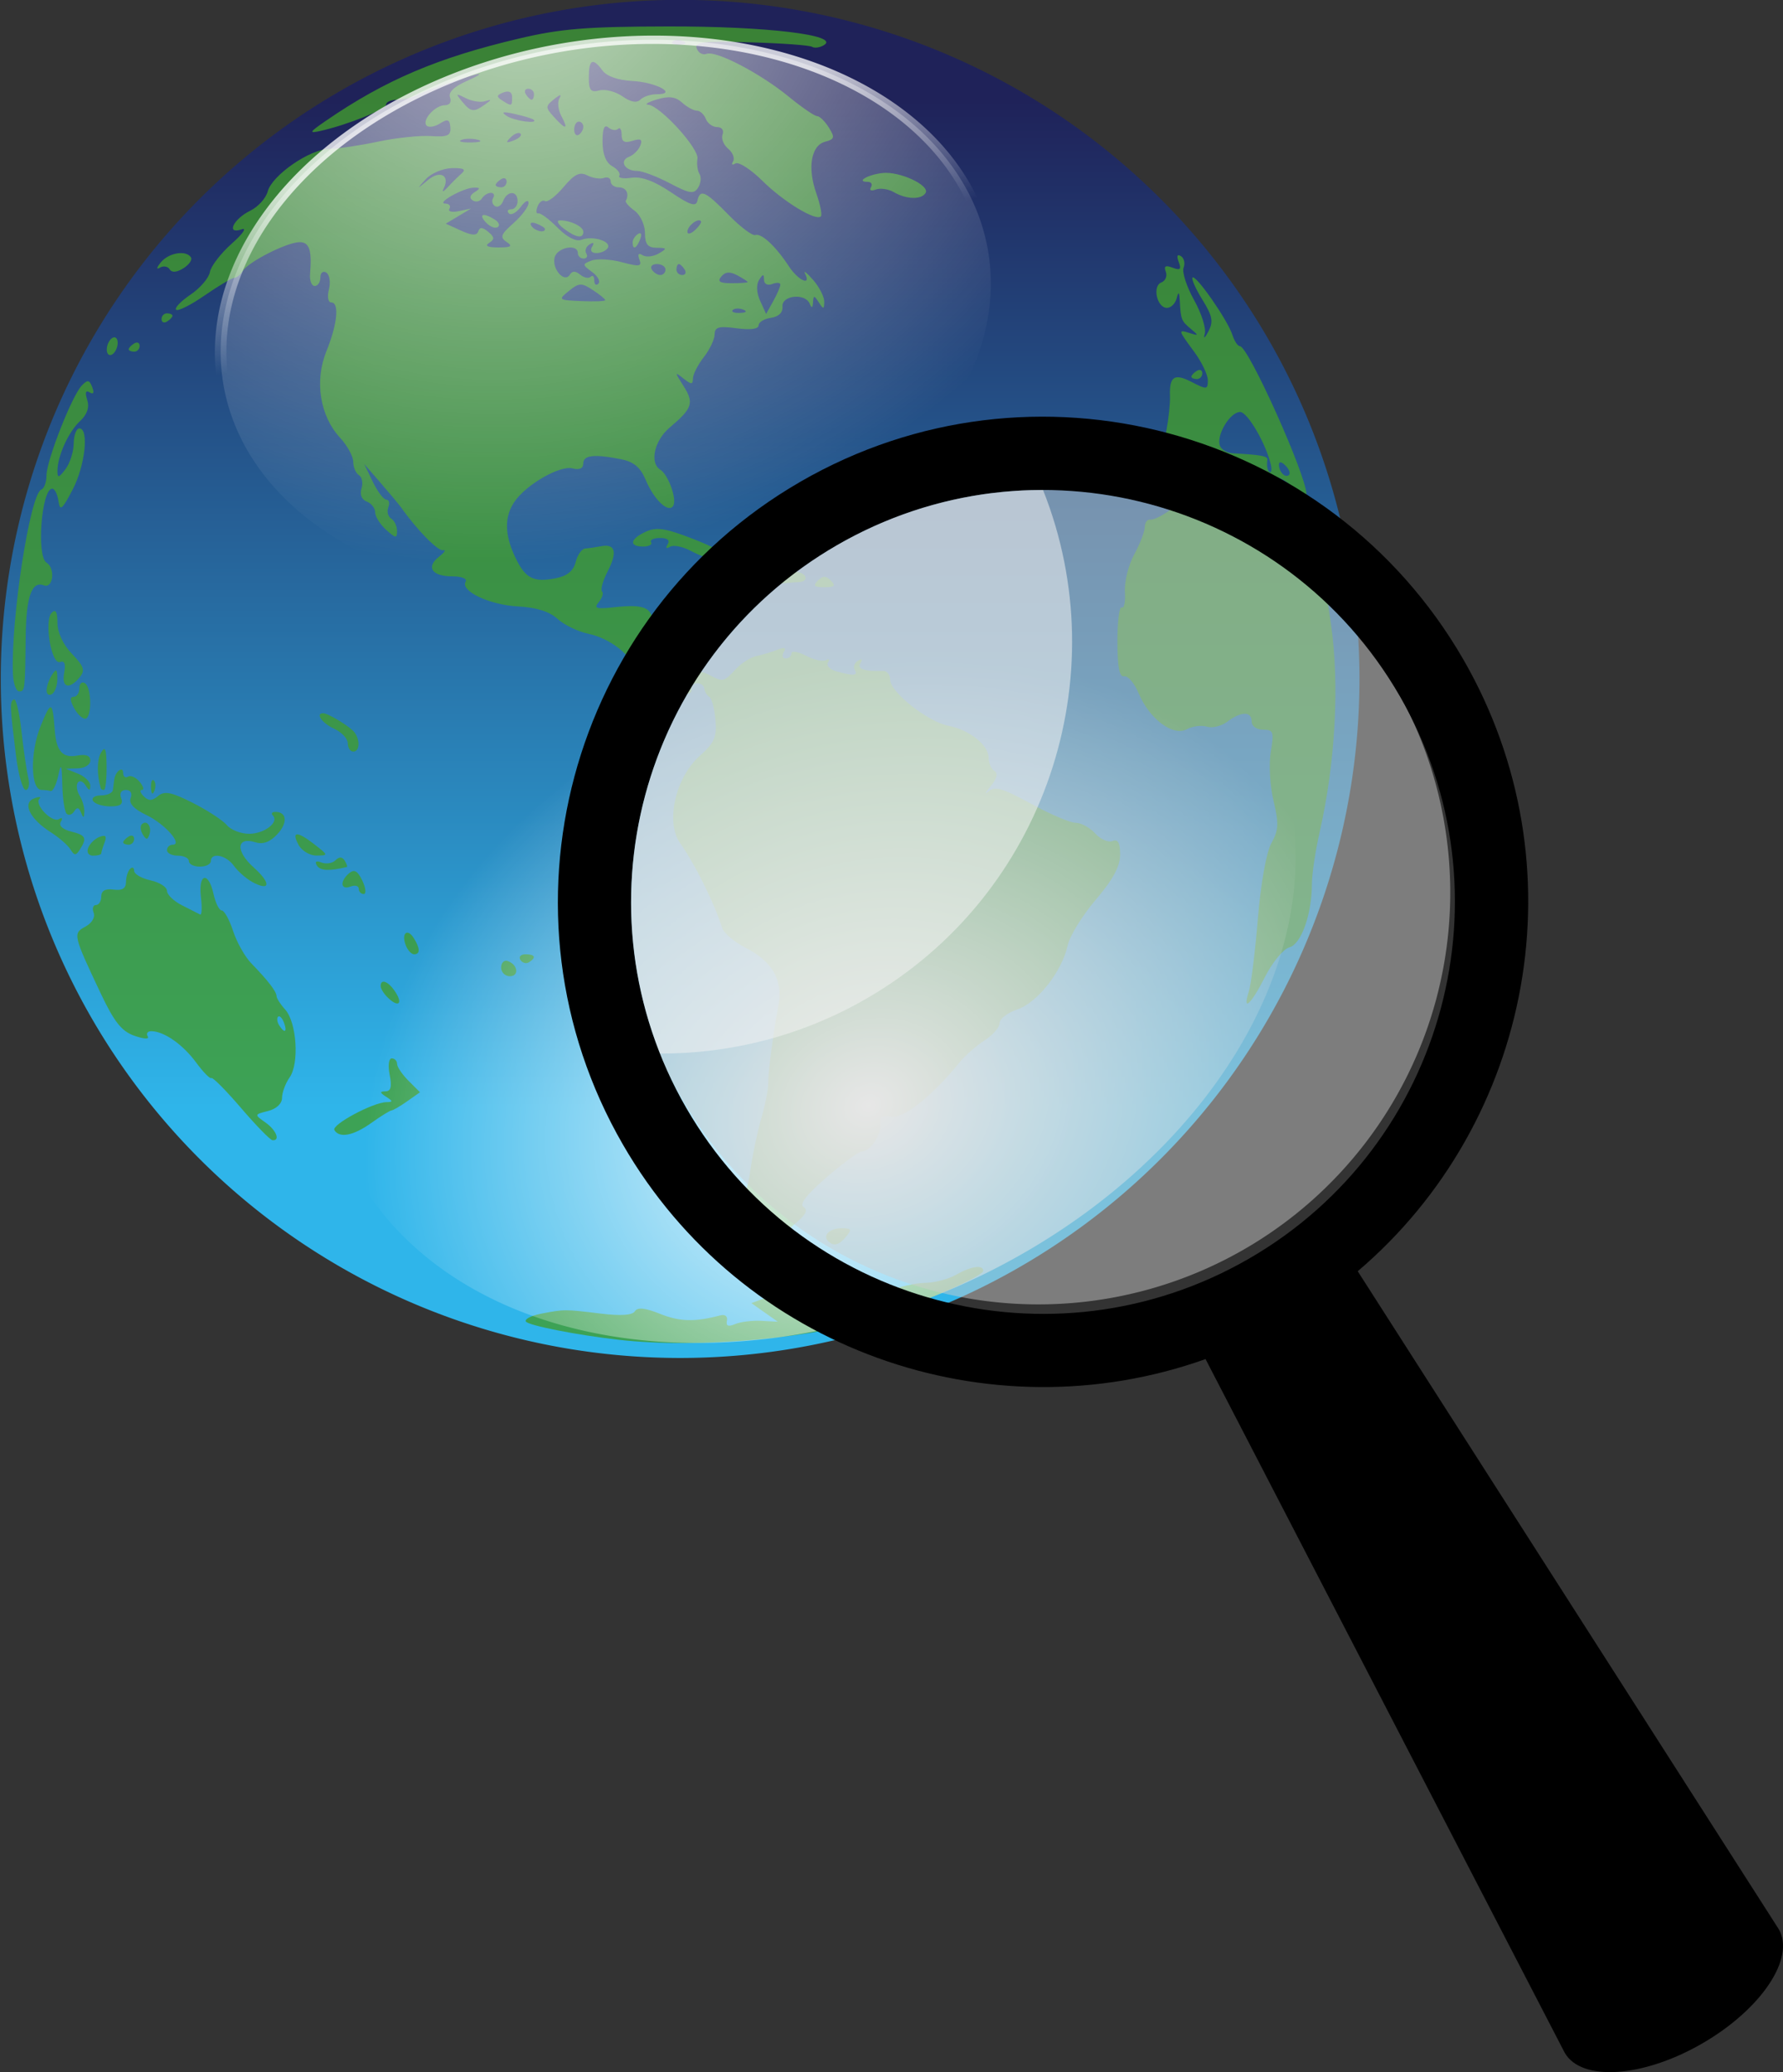
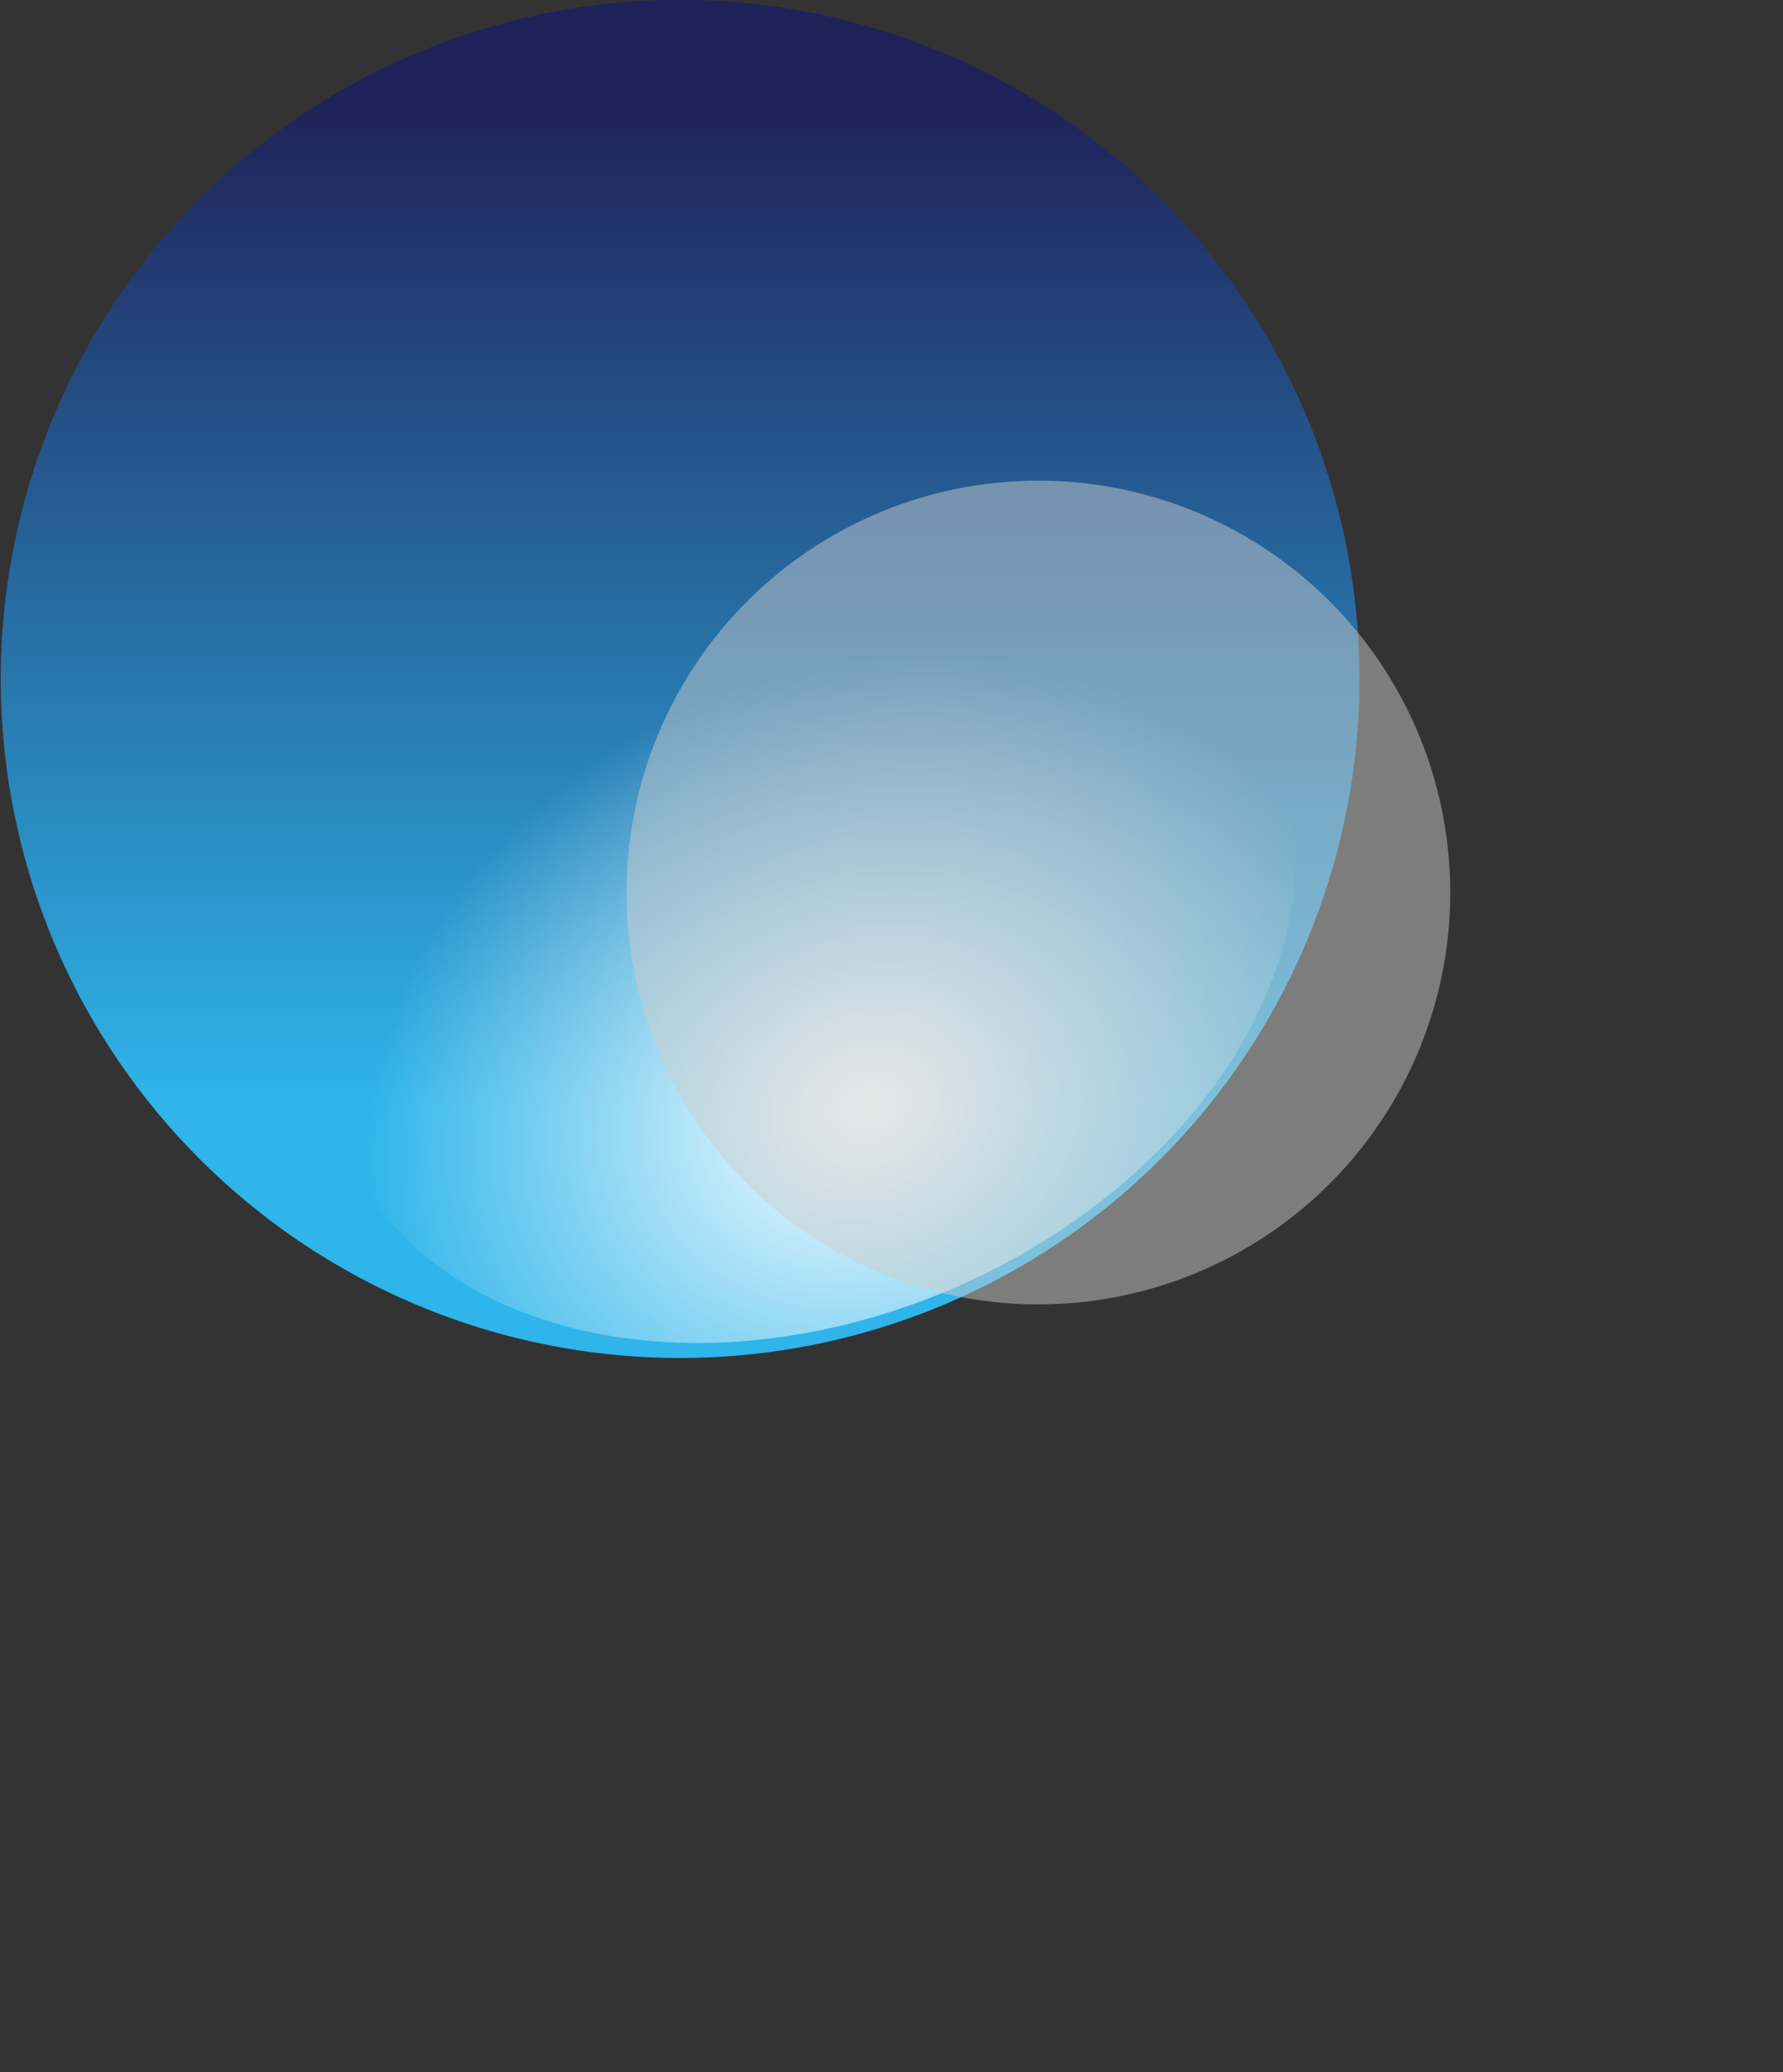
<svg xmlns="http://www.w3.org/2000/svg" version="1.0" viewBox="0 0 157.99 183.59">
  <rect x="0" y="0" width="157.99" height="183.59" fill="#333333" stroke="none" />
  <defs>
    <linearGradient id="c" x1="194.69" x2="194.69" y1="31.854" y2="74.712" gradientUnits="userSpaceOnUse">
      <stop stop-color="#1f2259" offset="0" />
      <stop stop-color="#2fb5ea" offset="1" />
    </linearGradient>
    <linearGradient id="d" x1="182" x2="183.28" y1="36.387" y2="53.875" gradientUnits="userSpaceOnUse">
      <stop stop-color="#fff" offset="0" />
      <stop stop-color="#fff" stop-opacity="0" offset="1" />
    </linearGradient>
    <radialGradient id="a" cx="180.72" cy="38.594" r="28.884" gradientTransform="matrix(.162 2.107 -1.691 .263 228.26 -371.43)" gradientUnits="userSpaceOnUse">
      <stop stop-color="#fff" stop-opacity=".875" offset="0" />
      <stop stop-color="#fff" stop-opacity="0" offset="1" />
    </radialGradient>
    <radialGradient id="b" cx="194.08" cy="26.293" r="28.884" gradientTransform="matrix(-1.018 0 6.233e-7 -1.182 391.62 74.389)" gradientUnits="userSpaceOnUse">
      <stop stop-color="#fff" offset="0" />
      <stop stop-color="#fff" stop-opacity="0" offset="1" />
    </radialGradient>
  </defs>
  <g transform="translate(-6.196 -4.808)">
    <path transform="matrix(2.084 0 0 2.083 -336.93 -52.699)" d="m222.45 56.486a28.884 28.884 0 1 1-57.769 0 28.884 28.884 0 1 1 57.769 0z" fill="url(#c)" />
-     <path d="m61.04 123.52c-3.686-0.416-8.028-1.27-8.245-1.621-0.132-0.213 0.468-0.525 1.333-0.692 2.069-0.401 2.104-0.402 5.268-0.015 1.799 0.22 2.837 0.152 3.055-0.201 0.233-0.376 0.898-0.307 2.255 0.236 1.726 0.691 3.075 0.723 5.314 0.127 0.426-0.113 0.669 0.083 0.587 0.472-0.099 0.468 0.117 0.557 0.728 0.299 0.478-0.202 1.525-0.332 2.325-0.288l1.456 0.079-1.17-0.824-1.17-0.824 1.111-0.411c0.709-0.262 1.356-0.208 1.788 0.151 0.868 0.721 6.84 0.207 9.239-0.795 0.95-0.397 2.411-0.73 3.246-0.739 0.835-9e-3 2.064-0.329 2.732-0.711 1.349-0.771 2.427-0.927 2.427-0.351 0 0.437-4.759 2.557-8.98 4-5.732 1.959-16.219 2.908-23.299 2.108zm12.965-7.79c-1.744-0.716-2.718-2.449-1.929-3.429 0.345-0.428 0.293-0.609-0.177-0.614-0.468-5e-3 -0.5-0.113-0.107-0.364 0.308-0.196 0.707-1.449 0.888-2.784 0.181-1.335 0.614-3.41 0.963-4.611 0.349-1.201 0.631-2.621 0.626-3.155-0.008-1.028 0.417-4.266 0.913-6.956 0.397-2.155-0.56-3.826-2.866-5.002-1.023-0.522-1.978-1.321-2.124-1.776-0.722-2.261-2.4-5.646-3.737-7.537-1.306-1.846-0.414-5.792 1.744-7.718 1.302-1.163 1.525-1.671 1.394-3.186-0.085-0.991-0.331-1.911-0.547-2.045-0.215-0.133-0.413-0.461-0.438-0.728-0.025-0.267-0.319-0.485-0.653-0.485-0.334 0-0.554 0.267-0.49 0.594 0.152 0.77-2.758 0.232-3.669-0.678-0.354-0.354-0.846-0.644-1.094-0.644-0.248 0-0.451-0.29-0.451-0.643 0-1.04-2.05-2.622-3.883-2.997-0.934-0.191-2.178-0.787-2.763-1.324-0.713-0.655-1.875-1.02-3.525-1.109-2.529-0.136-5.13-1.375-4.62-2.199 0.158-0.256-0.367-0.464-1.169-0.464-1.819 0-2.379-0.814-1.198-1.738 0.494-0.387 0.66-0.645 0.369-0.574-0.441 0.107-2.306-1.788-3.697-3.755-0.189-0.267-1.007-1.25-1.818-2.184l-1.475-1.699 0.761 1.577c0.419 0.868 0.957 1.577 1.196 1.577 0.239 0 0.317 0.306 0.174 0.679-0.143 0.373-0.027 0.823 0.258 0.999 0.285 0.176 0.518 0.669 0.518 1.095 0 0.675-0.125 0.661-0.971-0.104-0.534-0.483-0.971-1.179-0.971-1.547 0-0.367-0.334-0.796-0.743-0.953-0.453-0.174-0.635-0.625-0.466-1.157 0.152-0.48 0.05-1.013-0.228-1.185-0.278-0.172-0.505-0.704-0.505-1.183 0-0.479-0.526-1.439-1.169-2.133-1.784-1.925-2.275-5.034-1.209-7.661 0.978-2.412 1.167-4.325 0.428-4.325-0.279 0-0.368-0.505-0.203-1.161 0.16-0.638 0.055-1.306-0.233-1.485-0.29-0.179-0.525 0.014-0.525 0.432 0 0.416-0.227 0.757-0.504 0.757-0.277 0-0.462-0.491-0.41-1.092 0.178-2.073-0.06-2.791-0.925-2.791-1.102 0-4.526 1.731-5.027 2.541-0.209 0.338-0.551 0.617-0.761 0.62-0.21 0.003-1.391 0.704-2.626 1.558-1.234 0.854-2.372 1.424-2.529 1.268-0.157-0.157 0.415-0.756 1.27-1.333 0.855-0.576 1.629-1.477 1.721-2.001 0.091-0.525 0.966-1.663 1.945-2.53 0.978-0.867 1.367-1.433 0.863-1.258-1.394 0.486-0.735-0.919 0.778-1.657 0.686-0.335 1.377-1.099 1.537-1.699 0.384-1.442 3.737-3.756 5.474-3.777 0.758-0.009 2.689-0.296 4.291-0.636 1.602-0.34 3.717-0.564 4.7-0.498 1.469 0.099 1.776-0.037 1.721-0.763-0.054-0.716-0.227-0.783-0.916-0.353-0.467 0.292-1 0.38-1.184 0.197-0.464-0.464 0.738-1.814 1.615-1.814 0.423 0 0.611-0.285 0.456-0.688-0.174-0.453 0.347-0.957 1.526-1.476 0.984-0.433 1.353-0.688 0.819-0.567-1.281 0.292-4.153 1.298-5.211 1.826-0.464 0.231-1.283 0.42-1.82 0.42-0.538 0-0.977 0.193-0.977 0.428 0 0.422-3.46 1.81-5.825 2.337-1.051 0.234-0.986 0.114 0.485-0.897 5.256-3.613 9.928-5.602 17.13-7.293 3.692-0.872 5.991-1.057 13.207-1.07 8.707-0.015 15.24 0.767 13.806 1.653-0.36 0.222-0.837 0.291-1.06 0.153-0.224-0.138-2.675-0.317-5.447-0.397-4.231-0.123-4.998-0.034-4.773 0.554 0.148 0.385 0.542 0.595 0.877 0.466 0.833-0.32 4.753 1.726 7.289 3.804 1.15 0.942 2.275 1.713 2.499 1.713 0.225 0 0.692 0.454 1.038 1.009 0.552 0.883 0.512 1.04-0.32 1.258-1.25 0.327-1.591 2.299-0.79 4.569 0.352 0.997 0.534 1.919 0.405 2.048-0.444 0.444-3.312-1.301-5.183-3.153-1.03-1.02-2.106-1.71-2.391-1.533-0.287 0.177-0.379 0.094-0.207-0.185 0.172-0.278-0.023-0.784-0.432-1.123-0.41-0.34-0.633-0.911-0.495-1.268 0.14-0.365-0.069-0.65-0.479-0.65-0.4 0-0.854-0.328-1.008-0.728-0.154-0.4-0.512-0.728-0.796-0.728s-0.871-0.321-1.304-0.713c-0.58-0.525-1.165-0.6-2.223-0.284-0.789 0.236-1.145 0.447-0.79 0.47 1.046 0.068 4.521 3.871 4.371 4.784-0.076 0.462 0.006 1.068 0.182 1.348 0.176 0.28 0.122 0.826-0.12 1.214-0.373 0.599-0.751 0.541-2.516-0.389-1.142-0.601-2.446-1.093-2.898-1.092-1.1 0.002-1.609-0.906-0.704-1.253 0.397-0.152 0.846-0.602 0.998-0.999 0.208-0.542 0.036-0.646-0.691-0.415-0.713 0.226-0.968 0.085-0.968-0.535 0-0.463-0.144-0.698-0.319-0.522-0.176 0.176-0.558 0.121-0.849-0.12-0.366-0.304-0.528 0.085-0.524 1.255 0.004 1.108 0.301 1.86 0.86 2.173 0.47 0.263 0.751 0.643 0.626 0.845s0.362 0.282 1.082 0.178c0.883-0.128 2.02 0.29 3.493 1.285 1.684 1.137 2.22 1.312 2.341 0.763 0.239-1.085 0.693-0.882 2.761 1.236 1.046 1.071 2.114 1.877 2.374 1.79 0.548-0.183 1.814 0.999 2.983 2.783 0.818 1.248 2.005 1.781 1.425 0.639-0.17-0.334 0.145-0.091 0.699 0.539 0.554 0.63 1.004 1.504 1 1.942-0.006 0.691-0.069 0.7-0.478 0.068-0.418-0.647-0.476-0.647-0.516 0-0.031 0.5-0.123 0.538-0.291 0.121-0.391-0.97-2.495-0.759-2.416 0.242 0.043 0.538-0.333 0.906-1.025 1.004-0.601 0.085-1.092 0.387-1.092 0.671 0 0.321-0.732 0.417-1.942 0.255-1.585-0.213-1.944-0.113-1.952 0.543-0.006 0.442-0.438 1.349-0.96 2.017-0.522 0.667-0.954 1.513-0.96 1.88-0.009 0.565-0.139 0.565-0.852 0-0.78-0.618-0.779-0.569 0.02 0.682 0.949 1.485 0.785 1.976-1.221 3.664-1.369 1.152-1.816 3.14-0.841 3.743 0.713 0.441 1.496 2.631 1.144 3.201-0.421 0.681-1.697-0.524-2.442-2.305-0.46-1.101-1.051-1.597-2.17-1.82-2.385-0.477-3.358-0.368-3.358 0.375 0 0.439-0.34 0.594-0.951 0.434-1.099-0.287-4.052 1.395-5.116 2.914-0.935 1.335-0.923 2.935 0.038 4.959 0.894 1.884 1.618 2.255 3.615 1.856 0.999-0.2 1.548-0.653 1.746-1.443 0.159-0.633 0.538-1.168 0.843-1.189 0.305-0.02 0.935-0.11 1.402-0.199 1.266-0.243 1.469 0.514 0.593 2.209-0.431 0.834-0.66 1.639-0.509 1.79 0.151 0.151 0.024 0.576-0.283 0.945-0.461 0.556-0.242 0.636 1.275 0.469 3.006-0.331 3.6 0.015 3.571 2.078-0.048 3.484 1.084 4.934 3.035 3.89 0.643-0.344 1.229-0.344 1.875 0.002 1.249 0.668 1.307 0.657 2.368-0.482 0.505-0.542 1.332-1.069 1.839-1.172 0.507-0.103 1.34-0.352 1.851-0.554 0.651-0.257 0.824-0.197 0.578 0.201-0.193 0.312-0.12 0.568 0.163 0.568 0.283 0 0.514-0.205 0.514-0.457 0-0.251 0.585-0.153 1.3 0.218 0.715 0.371 1.513 0.543 1.774 0.382 0.261-0.161 0.333-0.066 0.162 0.212-0.172 0.278 0.177 0.636 0.774 0.796 1.527 0.409 1.915 0.374 1.593-0.147-0.154-0.249-0.024-0.61 0.289-0.803 0.355-0.219 0.438-0.141 0.222 0.209-0.322 0.521 0.354 0.753 2.017 0.691 0.334-0.012 0.611 0.335 0.615 0.773 0.012 1.114 3.32 3.727 5.184 4.095 1.878 0.371 3.545 1.71 3.545 2.847 0 0.459 0.233 0.978 0.517 1.154 0.338 0.209 0.217 0.68-0.351 1.363-0.477 0.574-0.56 0.773-0.183 0.443 0.556-0.488 1.266-0.282 3.766 1.092 1.694 0.931 3.476 1.693 3.959 1.693 0.483 0 1.261 0.422 1.728 0.938 0.467 0.516 1.156 0.82 1.531 0.676 0.494-0.189 0.682 0.144 0.682 1.207 0 1.035-0.637 2.215-2.16 3.998-1.188 1.391-2.308 3.211-2.488 4.044-0.498 2.296-2.676 5.068-4.453 5.668-0.868 0.293-1.577 0.838-1.577 1.212 0 0.374-0.601 1.065-1.335 1.537-0.734 0.472-1.729 1.345-2.21 1.941-2.384 2.949-4.981 5.016-6.061 4.827-0.838-0.147-1.077 9e-3 -0.971 0.637 0.151 0.893-0.894 2.438-1.65 2.438-0.252 0-1.645 1.025-3.096 2.277-1.752 1.512-2.442 2.397-2.056 2.636 0.408 0.252 0.227 0.658-0.607 1.363-1.113 0.941-1.135 1.045-0.338 1.665 0.467 0.363 0.849 0.775 0.849 0.914 0 0.616-1.834 0.635-3.295 0.034zm-1.953-83.49c-0.35-0.14-0.769-0.123-0.93 0.038-0.161 0.161 0.125 0.276 0.637 0.255 0.565-0.023 0.68-0.138 0.293-0.293zm3.289-2.201c0.009-0.192-0.31-0.223-0.711-0.069-0.425 0.163-0.731 0.006-0.736-0.379-0.006-0.537-0.088-0.532-0.44 0.025-0.262 0.414-0.224 1.141 0.097 1.847l0.53 1.163 0.621-1.119c0.341-0.615 0.628-1.275 0.637-1.467zm-15.515 1.365c0-0.097-0.499-0.503-1.109-0.903-0.995-0.652-1.213-0.643-2.112 0.084-0.975 0.789-0.944 0.814 1.109 0.903 1.161 0.051 2.112 0.013 2.112-0.084zm-1.167-2.499c-0.881-0.644-0.883-0.691-0.046-1.012 0.482-0.185 1.696-0.118 2.698 0.15 1.545 0.412 1.779 0.376 1.542-0.242-0.181-0.471-0.08-0.605 0.285-0.379 0.31 0.192 0.948 0.125 1.417-0.148 0.775-0.451 0.759-0.498-0.178-0.512-0.791-0.011-1.032-0.318-1.032-1.312 0-0.713-0.41-1.596-0.91-1.962-0.501-0.366-0.856-0.765-0.789-0.887 0.336-0.614 0.042-1.193-0.607-1.193-0.4 0-0.728-0.237-0.728-0.526 0-0.289-0.273-0.428-0.607-0.308-0.334 0.12-0.994 0.018-1.468-0.226-0.669-0.344-1.14-0.112-2.107 1.038-0.685 0.814-1.422 1.372-1.636 1.24-0.215-0.133-0.515 0.083-0.666 0.478-0.152 0.396-0.12 0.671 0.07 0.612 0.191-0.059 0.957 0.509 1.703 1.263 0.849 0.858 1.647 1.259 2.131 1.073 1.001-0.384 2.677 0.145 2.315 0.73-0.153 0.248-0.606 0.45-1.006 0.45-0.427 0-0.585-0.232-0.382-0.56 0.216-0.35 0.133-0.429-0.222-0.209-0.313 0.193-0.443 0.555-0.289 0.803 0.154 0.249 0.048 0.452-0.235 0.452s-0.514-0.218-0.514-0.485c0-0.854-1.82-0.519-2.054 0.378-0.267 1.02 0.864 2.311 1.344 1.535 0.215-0.348 0.499-0.348 0.92 6.13e-4 0.335 0.278 0.752 0.361 0.928 0.185 0.176-0.176 0.319-0.028 0.319 0.328s0.163 0.484 0.363 0.284c0.2-0.2-0.052-0.667-0.56-1.038zm3.594-2.615c0-0.251 0.216-0.59 0.48-0.753 0.275-0.17 0.357 0.025 0.191 0.457-0.323 0.841-0.671 0.995-0.671 0.297zm-6.097-1.225c-0.518-0.392-0.687-0.72-0.375-0.728 0.922-0.025 2.103 0.54 2.103 1.007 0 0.636-0.658 0.53-1.727-0.279zm16.289 4.734c0-0.057-0.414-0.326-0.92-0.597-0.656-0.351-1.062-0.321-1.415 0.104-0.372 0.449-0.144 0.597 0.92 0.597 0.778 0 1.415-0.047 1.415-0.104zm-7.281-1.109c0-0.267-0.341-0.485-0.757-0.485s-0.622 0.218-0.457 0.485c0.165 0.267 0.506 0.485 0.757 0.485s0.457-0.218 0.457-0.485zm1.699 0c-0.165-0.267-0.396-0.485-0.514-0.485-0.118 0-0.214 0.218-0.214 0.485 0 0.267 0.231 0.485 0.514 0.485s0.379-0.218 0.214-0.485zm-15.775-2.443c-0.616-0.412-0.522-0.669 0.607-1.668 0.734-0.65 1.335-1.452 1.335-1.783s-0.31-0.178-0.688 0.34c-0.379 0.518-0.852 0.778-1.052 0.578-0.2-0.2-0.108-0.363 0.203-0.363 0.311 0 0.566-0.328 0.566-0.728 0-0.942-0.918-0.944-1.28-0.003-0.153 0.399-0.477 0.602-0.721 0.452-0.243-0.15-0.317-0.477-0.163-0.725 0.154-0.249 0.061-0.452-0.206-0.452s-0.623 0.222-0.79 0.493c-0.168 0.271-0.532 0.353-0.809 0.182-0.325-0.201-0.27-0.46 0.155-0.729 0.536-0.34 0.523-0.415-0.07-0.408-0.922 0.012-3.378 1.391-2.52 1.414 0.349 0.009 0.513 0.215 0.363 0.457-0.15 0.242 0.22 0.338 0.821 0.212l1.093-0.228-2.237 1.337 1.348 0.614c0.973 0.443 1.399 0.463 1.53 0.07 0.131-0.393 0.377-0.382 0.885 0.04 0.567 0.471 0.582 0.662 0.074 0.984-0.41 0.26-0.122 0.399 0.826 0.399 1.134 0 1.295-0.108 0.728-0.487zm-1.839-1.734c-0.694-0.75-0.225-0.894 0.799-0.245 0.362 0.23 0.471 0.531 0.243 0.67-0.229 0.139-0.698-0.052-1.042-0.425zm19.054-0.119c-0.274-0.288-1.197 0.442-1.197 0.946 0 0.262 0.306 0.194 0.679-0.15 0.374-0.344 0.606-0.702 0.518-0.796zm-13.817 0.707c0-0.105-0.339-0.321-0.753-0.48-0.432-0.166-0.627-0.084-0.457 0.191 0.285 0.461 1.21 0.682 1.21 0.289zm-7.385-4.925c0.419-0.365 0.179-0.495-0.87-0.47-0.797 0.019-1.832 0.457-2.301 0.974-0.834 0.92-0.83 0.921 0.193 0.074 1.086-0.899 1.971-0.4 1.376 0.776-0.169 0.334-0.008 0.279 0.358-0.121 0.366-0.4 0.926-0.955 1.244-1.233zm3.987 0.719c0-0.283-0.218-0.379-0.485-0.214-0.267 0.165-0.485 0.396-0.485 0.514 0 0.118 0.218 0.214 0.485 0.214 0.267 0 0.485-0.231 0.485-0.514zm-2.557-3.706c-0.472-0.123-1.127-0.115-1.456 0.018-0.329 0.133 0.058 0.234 0.859 0.224 0.801-0.01 1.07-0.119 0.598-0.242zm3.784-0.541c-0.149-0.149-0.541-3.11e-4 -0.87 0.331-0.476 0.479-0.42 0.535 0.272 0.272 0.479-0.182 0.748-0.454 0.599-0.603zm5.569-0.608c0-0.251-0.182-0.457-0.404-0.457-0.222 0-0.405 0.318-0.405 0.707 0 0.389 0.182 0.594 0.405 0.457 0.222-0.138 0.404-0.456 0.404-0.707zm-1.947-0.952c-0.289-0.539-0.364-1.249-0.167-1.577 0.226-0.376 0.049-0.346-0.475 0.08-0.781 0.634-0.782 0.733-0.018 1.577 1.063 1.174 1.315 1.144 0.66-0.08zm-2.462 0.321c-0.111-0.096-0.858-0.321-1.658-0.5-1.063-0.238-1.26-0.193-0.728 0.167 0.655 0.444 2.874 0.753 2.386 0.333zm-4.328-1.326c0.647-0.458 0.647-0.491 0-0.301-0.4 0.118-1.165-0.011-1.699-0.285-0.868-0.446-0.9-0.414-0.305 0.308 0.776 0.94 1.019 0.974 2.003 0.278zm2.427-0.668c0-0.451-0.282-0.604-0.769-0.418-0.619 0.238-0.643 0.375-0.121 0.705 0.862 0.546 0.89 0.537 0.89-0.288zm12.814-0.258c1.907 0-0.045-1.064-2.149-1.172-1.268-0.065-2.281-0.417-2.651-0.923-0.865-1.183-1.219-1.011-1.219 0.593 0 1.157 0.169 1.366 0.941 1.165 0.517-0.135 1.437 0.102 2.043 0.526 0.728 0.51 1.266 0.609 1.583 0.291 0.264-0.264 0.918-0.481 1.452-0.481zm-10.873 0c0-0.267-0.231-0.485-0.514-0.485s-0.379 0.218-0.214 0.485c0.165 0.267 0.396 0.485 0.514 0.485s0.214-0.218 0.214-0.485zm13.197-4.7c-0.351-0.14-0.769-0.123-0.931 0.038-0.161 0.161 0.126 0.276 0.637 0.255 0.566-0.023 0.681-0.138 0.294-0.293zm12.866 106.32c-0.518-0.518 0.144-1.146 1.208-1.146 0.835 0 0.901 0.121 0.397 0.728-0.652 0.786-1.116 0.907-1.605 0.418zm-52.031-11.807c-1.335-1.556-2.515-2.745-2.623-2.643-0.108 0.102-0.714-0.516-1.347-1.375-1.177-1.596-2.813-2.747-3.947-2.778-0.349-0.009-0.506 0.192-0.347 0.449 0.172 0.278-0.299 0.261-1.17-0.042-1.137-0.396-1.793-1.219-2.986-3.742-2.458-5.201-2.488-5.329-1.361-5.932 0.566-0.303 0.879-0.828 0.728-1.222-0.146-0.38-0.054-0.691 0.205-0.691 0.259 0 0.47-0.341 0.47-0.759 0-0.508 0.361-0.708 1.092-0.607 0.758 0.105 1.094-0.098 1.098-0.663 0.003-0.448 0.167-0.976 0.364-1.173 0.197-0.197 0.358-0.12 0.358 0.17 0 0.29 0.655 0.672 1.456 0.848 0.801 0.176 1.456 0.595 1.456 0.931 0 0.336 0.601 0.913 1.335 1.281 0.734 0.368 1.455 0.734 1.602 0.814 0.147 0.08 0.178-0.623 0.068-1.562-0.244-2.092 0.671-2.297 1.12-0.251 0.176 0.801 0.504 1.456 0.729 1.456s0.677 0.819 1.004 1.82c0.327 1.001 1.054 2.291 1.615 2.867 1.462 1.5 2.234 2.501 2.234 2.899 0 0.19 0.344 0.727 0.765 1.191 1.022 1.129 1.264 4.768 0.399 6.003-0.373 0.533-0.678 1.353-0.678 1.822 0 0.51-0.498 0.979-1.238 1.164-1.223 0.307-1.226 0.319-0.243 1.008 0.971 0.68 1.357 1.646 0.631 1.579-0.2-0.018-1.456-1.306-2.791-2.862zm3.808-7.562c-0.158-0.412-0.392-0.645-0.519-0.518s-0.087 0.464 0.089 0.749c0.479 0.774 0.758 0.624 0.43-0.231zm4.471 9.53c-0.289-0.467 3.433-2.466 4.616-2.478 0.583-6e-3 0.578-0.084-0.032-0.478-0.574-0.371-0.586-0.472-0.061-0.478 0.482-5e-3 0.586-0.412 0.376-1.464-0.164-0.821-0.085-1.456 0.182-1.456 0.26 0 0.473 0.218 0.473 0.485 0 0.267 0.457 0.942 1.015 1.501l1.015 1.015-1.137 0.801c-0.625 0.441-1.246 0.803-1.379 0.806-0.133 2e-3 -0.932 0.495-1.774 1.096-1.61 1.147-2.838 1.39-3.296 0.65zm4.681-11.79c-0.32-0.32-0.582-0.757-0.582-0.971 0-0.715 0.731-0.398 1.343 0.582 0.664 1.063 0.167 1.316-0.761 0.388zm76.35-0.51c0.195-0.601 0.553-3.495 0.797-6.431 0.262-3.161 0.752-5.894 1.201-6.699 0.639-1.145 0.668-1.738 0.186-3.748-0.319-1.328-0.426-3.256-0.242-4.343 0.298-1.765 0.232-1.956-0.683-1.956-0.577 0-1.013-0.313-1.013-0.728 0-0.918-0.932-0.91-2.159 0.018-0.52 0.393-1.331 0.593-1.802 0.443-0.471-0.15-1.278-0.046-1.794 0.23-1.218 0.652-3.308-0.917-4.261-3.197-0.371-0.888-0.945-1.562-1.276-1.496-0.429 0.085-0.601-0.802-0.601-3.11 0-1.776 0.172-3.124 0.382-2.994 0.21 0.13 0.336-0.492 0.28-1.381-0.056-0.889 0.316-2.382 0.826-3.316 0.51-0.934 0.931-2.026 0.934-2.427 3e-3 -0.4 0.224-0.697 0.491-0.66 0.668 0.094 3.275-1.808 2.939-2.144-0.149-0.149 0.09-0.672 0.533-1.161 0.442-0.489 0.635-0.889 0.427-0.889-0.208 0-0.078-0.382 0.289-0.849 0.604-0.77 0.587-0.787-0.183-0.183-0.467 0.366-0.877 0.53-0.91 0.364-0.033-0.166-0.093-0.575-0.132-0.909-0.039-0.334-0.48-0.535-0.98-0.448-0.805 0.141-0.868-0.052-0.553-1.699 0.195-1.022 0.337-2.371 0.314-2.998-0.065-1.777 0.38-2.071 1.925-1.272 1.33 0.688 1.429 0.677 1.429-0.15 0-0.489-0.546-1.629-1.214-2.534-1.444-1.958-1.45-1.986-0.364-1.644 0.769 0.242 0.776 0.206 0.073-0.379-0.842-0.701-0.895-0.834-0.979-2.467-0.042-0.822-0.111-0.882-0.278-0.243-0.122 0.467-0.508 0.849-0.858 0.849-0.892 0-1.322-1.939-0.499-2.254 0.363-0.139 0.54-0.565 0.394-0.947-0.193-0.504-0.029-0.602 0.6-0.361 0.679 0.261 0.797 0.152 0.545-0.505-0.203-0.528-0.132-0.72 0.192-0.521 0.282 0.174 0.39 0.637 0.24 1.029-0.15 0.391 0.266 1.677 0.925 2.857 0.659 1.18 1.088 2.53 0.953 3.001-0.139 0.486-3e-3 0.398 0.315-0.204 0.463-0.876 0.372-1.364-0.526-2.817-0.597-0.966-0.991-1.851-0.876-1.967 0.286-0.286 3.117 3.777 3.523 5.056 0.18 0.566 0.486 1.029 0.68 1.029 0.743 0 5.891 11.46 5.891 13.114 0 0.425-0.352 0.282-0.99-0.402-0.889-0.954-1.923-1.41-1.923-0.847 0 0.334 2.015 3.668 2.217 3.668 0.099 0 0.042-0.358-0.126-0.796-0.251-0.653-0.145-0.706 0.587-0.297 0.491 0.275 0.935 0.906 0.988 1.403 0.052 0.497 0.234 1.559 0.403 2.36 0.169 0.801 0.628 3.691 1.019 6.422 0.769 5.368 0.391 12.291-1.005 18.432-0.377 1.657-0.686 3.732-0.687 4.611-5e-3 2.677-0.951 5.326-2.001 5.6-0.526 0.138-1.495 1.314-2.154 2.614-1.245 2.458-2.041 3.167-1.426 1.272zm3.24-46.582c-0.348-0.348-0.574-0.377-0.574-0.073 0 0.648 0.574 1.222 0.898 0.898 0.138-0.138-8e-3 -0.509-0.324-0.825zm-1.279-0.016c-0.406-1.851-2.066-4.723-2.733-4.728-0.888-0.006-2.117 2.022-1.8 2.97 0.118 0.354 0.635 0.666 1.149 0.693 2.523 0.132 3.114 0.244 3.061 0.579-0.089 0.562 0.036 1.092 0.257 1.092 0.11 0 0.14-0.273 0.067-0.607zm-68.216 44.494c0-0.423 0.259-0.682 0.576-0.576 0.9 0.3 1.049 1.345 0.192 1.345-0.423 0-0.769-0.346-0.769-0.769zm1.704-0.68c-0.168-0.271 0.036-0.493 0.452-0.493 0.853 0 0.978 0.291 0.305 0.707-0.249 0.154-0.589 0.057-0.757-0.214zm-10.158-1.291c-0.406-1.059 0.133-1.551 0.707-0.645 0.574 0.908 0.586 1.442 0.033 1.442-0.238 0-0.571-0.359-0.74-0.798zm-4.166-5.012c0-0.259-0.328-0.344-0.728-0.191-0.885 0.339-0.965-0.48-0.116-1.185 0.454-0.377 0.756-0.203 1.168 0.669 0.305 0.647 0.358 1.177 0.116 1.177-0.242 0-0.44-0.212-0.44-0.47zm-9.476-0.625c-0.528-0.291-1.246-0.928-1.595-1.416-0.675-0.944-2.035-1.212-2.035-0.401 0 0.267-0.437 0.485-0.971 0.485s-0.971-0.218-0.971-0.485-0.437-0.485-0.971-0.485-0.971-0.218-0.971-0.485 0.22-0.485 0.489-0.485c0.958 0-0.669-1.847-2.321-2.635-1.105-0.527-1.567-1.03-1.385-1.505 0.163-0.424-0.009-0.714-0.424-0.714-0.421 0-0.587 0.289-0.418 0.728 0.203 0.53-0.057 0.728-0.957 0.728-0.68 0-1.372-0.218-1.537-0.485-0.165-0.267 0.15-0.485 0.699-0.485 0.55 0 1.027-0.218 1.06-0.485 0.033-0.267 0.088-0.686 0.121-0.93 0.098-0.721 0.789-1.228 0.789-0.578 0 0.327 0.194 0.475 0.43 0.329 0.237-0.146 0.7 0.059 1.03 0.457 0.33 0.398 0.42 0.723 0.201 0.723s-0.146 0.253 0.163 0.562c0.426 0.426 0.734 0.419 1.272-0.028 0.57-0.473 1.179-0.352 3.085 0.614 1.306 0.662 2.66 1.548 3.01 1.969 0.35 0.421 1.238 0.766 1.973 0.766 1.351 0 2.688-1.033 2.099-1.622-0.176-0.176-0.077-0.319 0.218-0.319 1.035 0 1.121 0.967 0.177 1.981-0.639 0.686-1.274 0.922-1.925 0.715-1.698-0.539-1.801 0.765-0.175 2.217 1.588 1.419 1.491 2.184-0.161 1.273zm5.78-1.421c-0.226-0.365-0.086-0.461 0.402-0.274 0.412 0.158 0.969 0.067 1.238-0.203 0.329-0.329 0.597-0.317 0.816 0.038 0.179 0.29 0.259 0.544 0.176 0.564-1.54 0.37-2.35 0.332-2.632-0.125zm-21.852-1.442c-0.231-0.372-1.014-1.054-1.738-1.514-1.856-1.18-2.55-2.588-1.479-2.999 0.454-0.174 0.668-0.159 0.475 0.033-0.491 0.491 1.128 2.173 1.733 1.799 0.279-0.173 0.348-0.068 0.158 0.24-0.204 0.33 0.15 0.668 0.896 0.856 1.33 0.334 1.448 0.57 0.797 1.597-0.356 0.561-0.487 0.56-0.842-0.012zm1.574-0.13c0.146-0.38 0.6-0.819 1.01-0.976 0.534-0.205 0.661-0.067 0.448 0.488-0.163 0.425-0.297 0.865-0.297 0.976 0 0.112-0.321 0.203-0.713 0.203-0.417 0-0.603-0.287-0.448-0.691zm18.635-0.28c-0.655-1.223-0.108-1.223 1.456 0 1.201 0.939 1.202 0.949 0.138 0.96-0.591 0.006-1.309-0.426-1.595-0.96zm-15.532-0.214c0-0.118 0.218-0.349 0.485-0.514 0.267-0.165 0.485-0.069 0.485 0.214s-0.218 0.514-0.485 0.514c-0.267 0-0.485-0.096-0.485-0.214zm1.739-0.692c-0.209-0.338-0.249-0.746-0.089-0.906 0.434-0.434 0.908 0.204 0.673 0.908-0.164 0.493-0.279 0.493-0.585-2e-3zm-6.747-1.838c-0.182-0.182-0.357-1.332-0.388-2.556-0.048-1.873-0.106-1.999-0.364-0.796-0.169 0.786-0.47 1.386-0.671 1.335s-0.558-0.094-0.795-0.094c-0.986 0-1.04-3.316-0.093-5.652 0.932-2.297 1.061-2.259 1.255 0.361 0.138 1.863 0.7 2.496 1.996 2.248 0.76-0.145 1.157 0.005 1.157 0.44 0 0.363-0.491 0.675-1.092 0.692l-1.092 0.031 1.092 0.439c0.601 0.241 1.089 0.719 1.085 1.061-0.006 0.479-0.104 0.471-0.425-0.036-0.23-0.362-0.539-0.461-0.689-0.22-0.149 0.241-0.071 0.756 0.175 1.144 0.245 0.388 0.432 1.033 0.415 1.433-0.024 0.57-0.088 0.585-0.294 0.066-0.185-0.466-0.363-0.5-0.602-0.114-0.186 0.301-0.487 0.399-0.669 0.217zm48.289-1.625c0.244-0.733 1.025-0.808 1.254-0.121 0.111 0.334-0.162 0.607-0.607 0.607s-0.736-0.218-0.647-0.485zm-40.816-0.686c-0.021-0.512 0.094-0.798 0.255-0.637s0.179 0.58 0.038 0.93c-0.155 0.387-0.27 0.272-0.293-0.293zm-11.963-2.832c-0.556-4.549-0.564-4.756-0.192-4.986 0.189-0.117 0.494 1.148 0.678 2.812 0.184 1.663 0.454 3.516 0.6 4.116 0.146 0.601 0.045 1.092-0.225 1.092s-0.657-1.365-0.861-3.034zm7.52 2.912c-0.365-1.228-0.357-2.549 0.019-3.193 0.362-0.62 0.477-0.324 0.488 1.252 0.008 1.135-0.094 2.063-0.228 2.063-0.133 0-0.259-0.055-0.279-0.121zm21.879-4.015c0-0.406-0.546-0.987-1.214-1.291-1.056-0.481-1.681-1.368-0.964-1.368 0.448 0 2.412 1.202 2.777 1.699 0.517 0.704 0.451 1.699-0.114 1.699-0.267 0-0.485-0.332-0.485-0.738zm-24.269-3.145c-0.352-0.658-0.358-0.971-0.017-0.971 0.276 0 0.502-0.341 0.502-0.757 0-0.416 0.218-0.622 0.485-0.457 0.622 0.385 0.637 3.155 0.017 3.155-0.258 0-0.702-0.437-0.988-0.971zm-2.42-1.549c0.004-0.349 0.219-0.963 0.478-1.363 0.383-0.592 0.472-0.529 0.478 0.335 0.004 0.585-0.211 1.198-0.478 1.363-0.267 0.165-0.482 0.014-0.478-0.335zm-2.983-1.484c-0.192-4.843 1.524-15.947 2.52-16.301 0.25-0.089 0.455-0.652 0.455-1.251 0-1.315 2.258-7.066 3.129-7.968 0.515-0.534 0.674-0.509 0.925 0.147 0.193 0.504 0.11 0.672-0.228 0.462-0.352-0.218-0.425 0.007-0.217 0.665 0.211 0.666-0.001 1.288-0.644 1.888-1.021 0.952-1.994 3.099-1.994 4.403 0 0.659 0.117 0.634 0.713-0.153 0.392-0.518 0.72-1.543 0.728-2.277 0.009-0.734 0.234-1.335 0.501-1.335 0.878 0 0.507 3.327-0.607 5.446-0.935 1.78-1.114 1.921-1.247 0.986-0.085-0.601-0.333-1.092-0.55-1.092-0.947 0-1.412 5.994-0.508 6.553 0.807 0.499 0.593 2.329-0.235 2.012-1.069-0.41-1.567 0.994-1.609 4.541-0.056 4.793-0.064 4.854-0.583 4.854-0.267 0-0.514-0.71-0.548-1.577zm4.542-0.077c0.149-0.78 0.029-1.094-0.363-0.944-0.769 0.295-1.438-3.672-0.737-4.372 0.348-0.348 0.504-0.069 0.504 0.902 0 0.859 0.5 1.928 1.288 2.749 1.075 1.122 1.185 1.467 0.669 2.09-0.925 1.115-1.613 0.9-1.36-0.424zm57.069-8.15c0.453-0.453 0.712-0.453 1.165 0 0.453 0.453 0.324 0.582-0.582 0.582s-1.036-0.129-0.582-0.582zm3.009 0.069c0-0.309 0.31-0.443 0.688-0.298 0.378 0.145 0.814-0.064 0.967-0.464 0.169-0.441 0.52-0.578 0.89-0.348 0.336 0.209 1.081 0.319 1.656 0.245 0.575-0.074 1.189 0.096 1.363 0.379 0.177 0.287-0.07 0.527-0.56 0.544-0.483 0.017-1.806 0.137-2.941 0.267-1.375 0.158-2.063 0.049-2.063-0.325zm6.698-0.069c0.453-0.453 0.712-0.453 1.165 0 0.453 0.453 0.324 0.582-0.582 0.582s-1.036-0.129-0.582-0.582zm-11.199-2.614c-0.74-0.402-1.593-0.578-1.895-0.391-0.336 0.208-0.415 0.122-0.203-0.221 0.22-0.356-0.028-0.56-0.682-0.56-0.565 0-0.922 0.172-0.792 0.381s-0.185 0.381-0.699 0.381c-1.291 0-1.171-0.676 0.233-1.316 0.943-0.429 1.739-0.311 4.126 0.615 2.908 1.127 3.782 1.899 2.108 1.861-0.467-0.011-1.455-0.348-2.196-0.75zm43.33-6.483c0-0.283 0.218-0.514 0.485-0.514 0.267 0 0.485 0.096 0.485 0.214s-0.218 0.349-0.485 0.514c-0.267 0.165-0.485 0.069-0.485-0.214zm0.971-8.98c0-0.118 0.218-0.349 0.485-0.514s0.485-0.069 0.485 0.214c0 0.283-0.218 0.514-0.485 0.514s-0.485-0.096-0.485-0.214zm-96.104-2.398c0-0.4 0.218-0.863 0.485-1.028 0.267-0.165 0.485 0.028 0.485 0.428 0 0.4-0.218 0.863-0.485 1.028-0.267 0.165-0.485-0.028-0.485-0.428zm1.942-0.029c0-0.118 0.218-0.349 0.485-0.514s0.485-0.069 0.485 0.214-0.218 0.514-0.485 0.514c-0.267 0-0.485-0.096-0.485-0.214zm2.912-2.67c0-0.283 0.218-0.514 0.485-0.514s0.485 0.096 0.485 0.214c0 0.118-0.218 0.349-0.485 0.514-0.267 0.165-0.485 0.069-0.485-0.214zm0.717-4.415c-0.164-0.266-0.557-0.329-0.872-0.14-0.327 0.196-0.287-0.01 0.093-0.477 0.693-0.854 2.255-1.107 2.671-0.433 0.132 0.214-0.173 0.646-0.677 0.961-0.592 0.37-1.023 0.401-1.216 0.089zm64.174-6.833c-0.483-0.281-1.205-0.386-1.603-0.234-0.409 0.157-0.595 0.069-0.427-0.202 0.163-0.264 0.029-0.48-0.298-0.48-1.076 0 0.022-0.643 1.338-0.783 1.512-0.161 4.214 1.101 3.798 1.774-0.374 0.605-1.699 0.569-2.808-0.076z" fill="#429d2d" opacity=".784" />
-     <path transform="matrix(1.172 -.21 .148 .826 -175.35 26.94)" d="m222.45 56.486a28.884 28.884 0 1 1-57.769 0 28.884 28.884 0 1 1 57.769 0z" fill="url(#a)" opacity=".769" stroke="url(#d)" stroke-width=".865" />
    <path transform="matrix(-1.423 .624 -.456 -1.04 379.04 26.727)" d="m222.45 56.486a28.884 28.884 0 1 1-57.769 0 28.884 28.884 0 1 1 57.769 0z" fill="url(#b)" />
  </g>
  <g transform="translate(-41.617 1.889)">
    <path transform="matrix(.702 -.406 .406 .702 -1029.2 310.01)" d="m1430 469.36a45 45 0 1 1-90 0 45 45 0 1 1 90 0z" fill="#ccc" fill-opacity=".484" />
-     <path d="m112.54 40.795c-20.546 11.865-27.595 38.173-15.73 58.723 10.536 18.249 32.46 25.846 51.629 19.011 1.508 2.913 31.78 61.381 31.829 61.467 1.483 2.569 6.932 2.203 12.17-0.821 5.237-3.024 8.279-7.56 6.796-10.129l-37.31-58.3c15.5-13.186 19.88-35.971 9.35-54.22-11.87-20.551-38.18-27.6-58.73-15.735zm3.244 5.62c17.448-10.074 39.785-4.089 49.859 13.36 10.074 17.448 4.089 39.785-13.36 49.859-17.448 10.074-39.785 4.089-49.859-13.36-10.074-17.448-4.089-39.785 13.36-49.859z" />
-     <path d="m115.79 46.414c-15.888 9.173-22.261 28.488-15.67 45.047 6.207 0.008 12.505-1.542 18.263-4.866 15.888-9.173 22.248-28.509 15.657-45.069-6.207-0.008-12.492 1.564-18.251 4.888z" fill="#f2f2f2" fill-opacity=".539" />
  </g>
</svg>